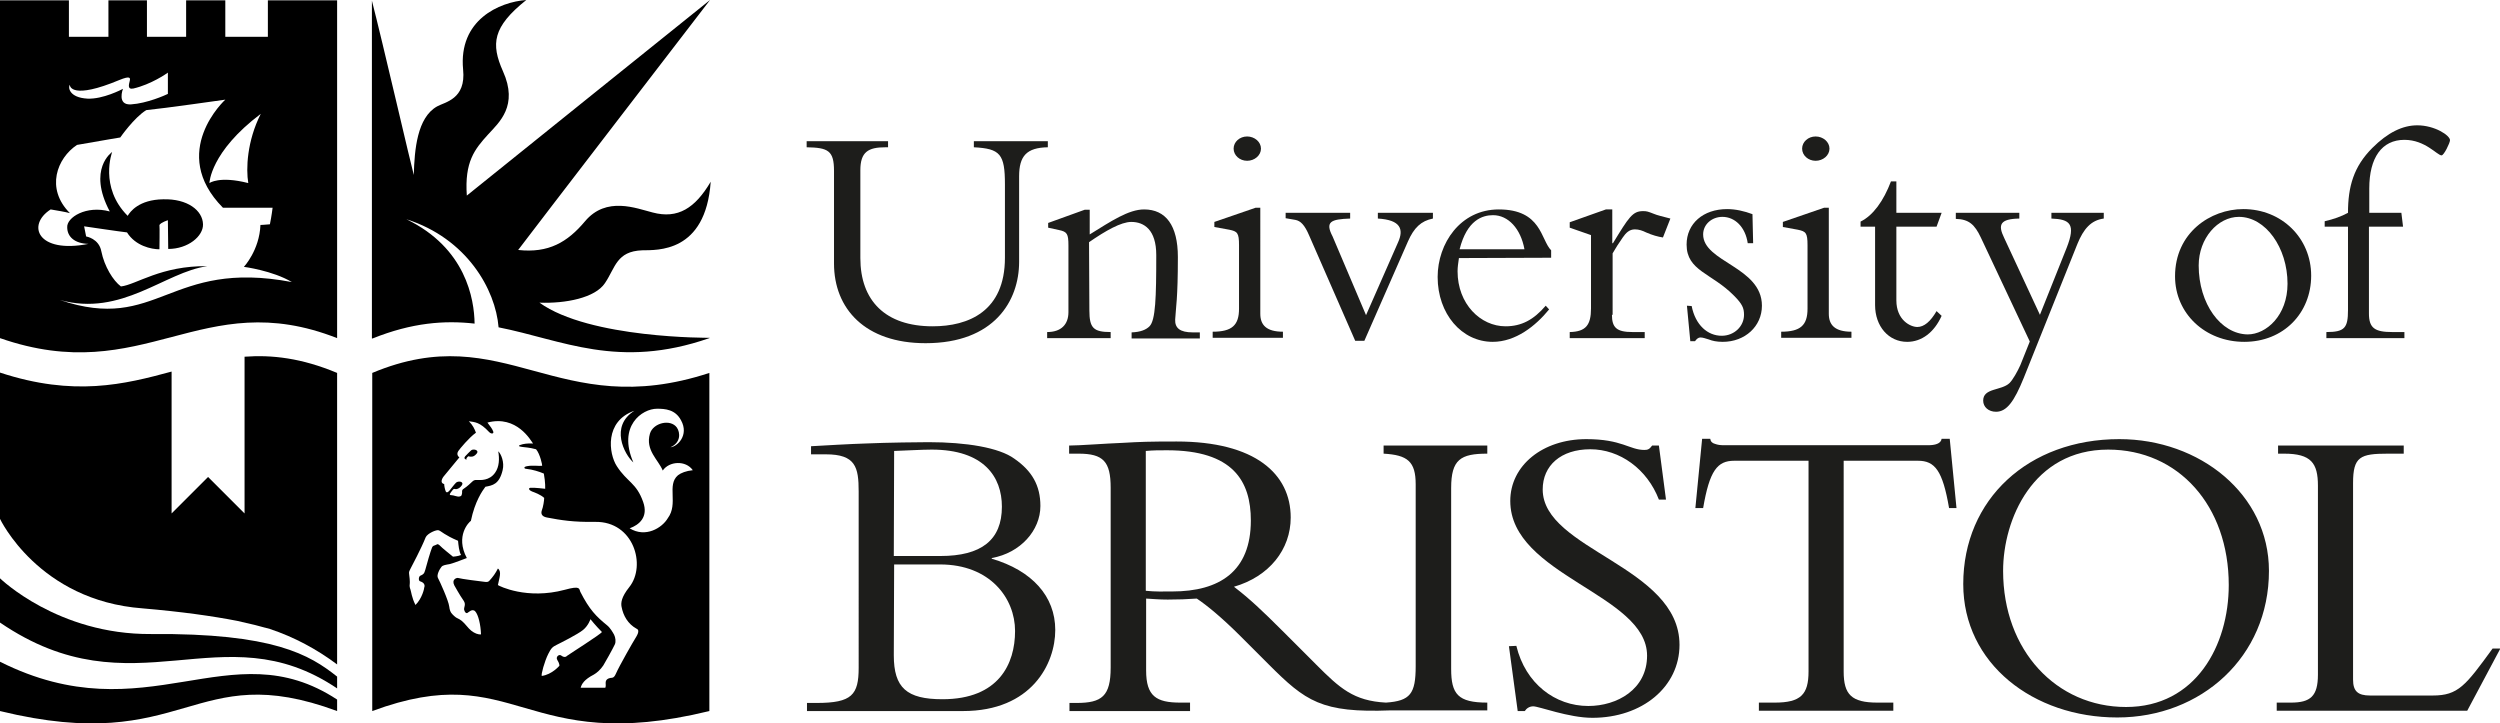
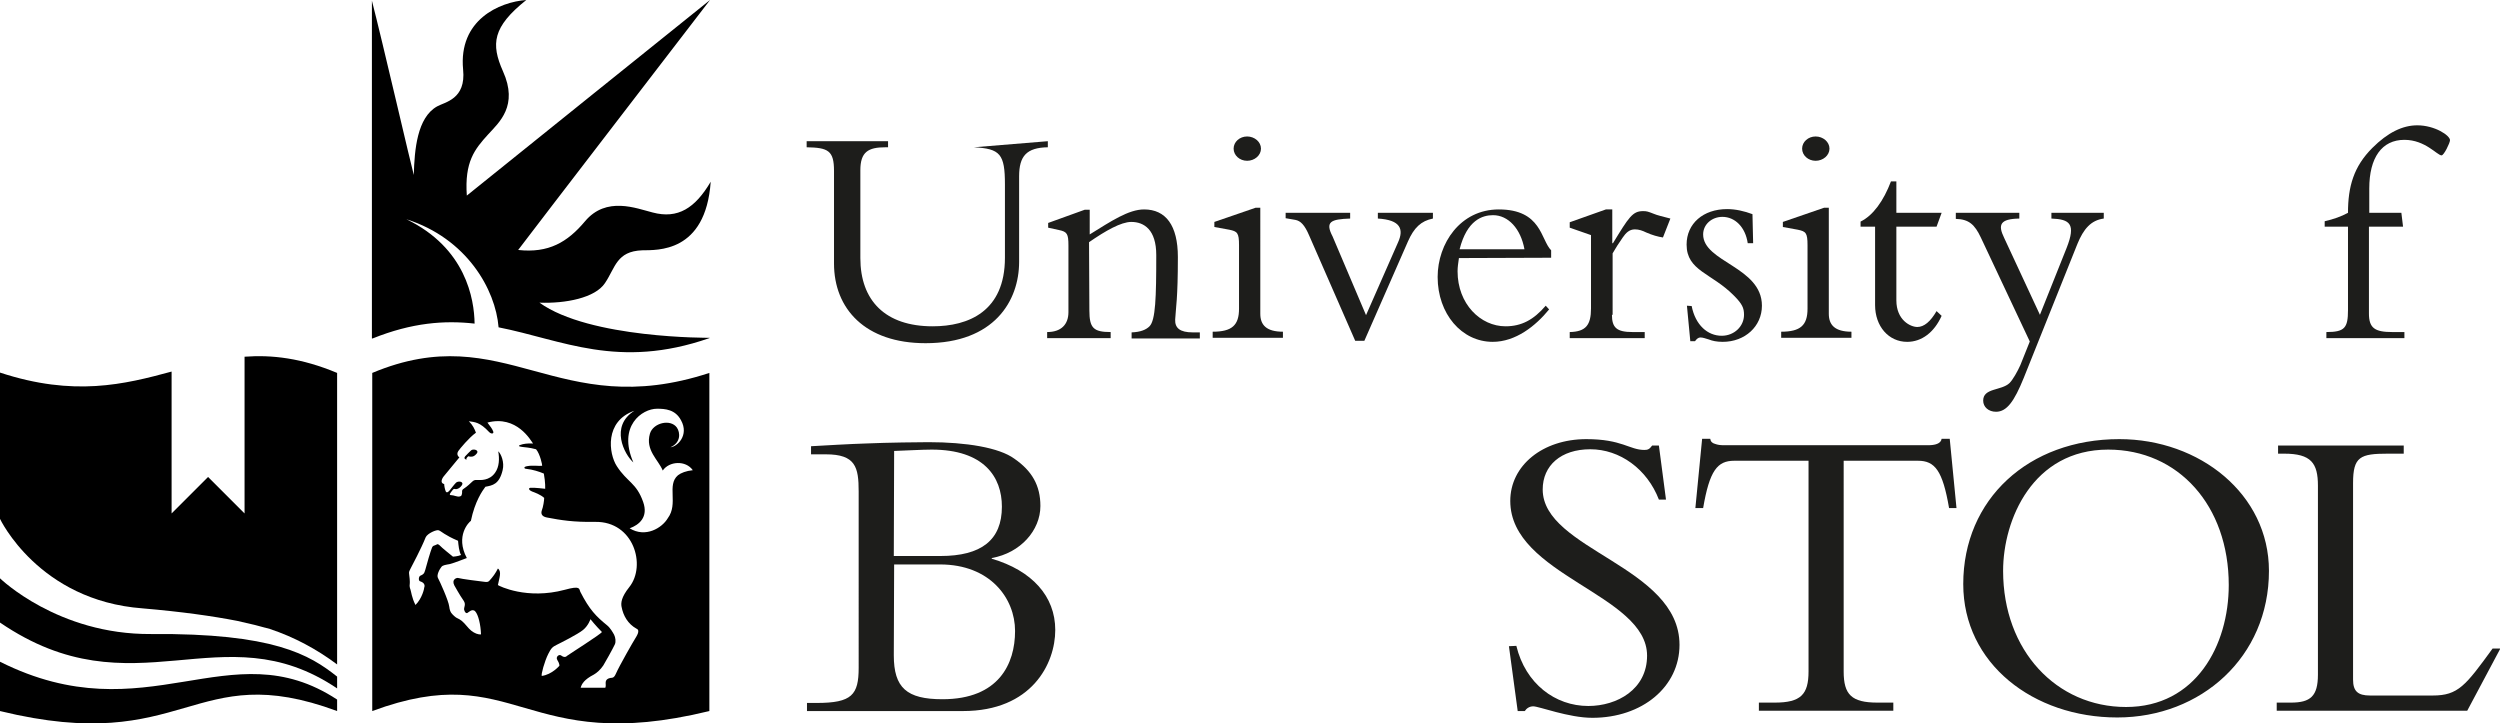
<svg xmlns="http://www.w3.org/2000/svg" version="1.1" id="Layer_1" x="0px" y="0px" viewBox="0 0 740.1 214.1" style="enable-background:new 0 0 740.1 214.1;" xml:space="preserve">
  <style type="text/css">
	.st0{fill:#1D1D1B;}
</style>
  <path class="st0" d="M264.7,133.5c3.2-0.1,8.3-0.4,11.1-0.4c15.5,0,20.8,8.1,20.8,16.9c0,9.9-6.1,14.6-18.2,14.6h-13.8L264.7,133.5  L264.7,133.5z M254.2,197.7c0,8-2,10.4-12.4,10.4h-2.9v2.4h46.2c20.3,0,27.3-14,27.3-24s-6.9-17.6-18.8-21.1v-0.2  c8.5-1.5,14.4-8.2,14.4-15.4c0-6.1-2.5-10.4-7.7-14c-4.5-3.3-14.3-4.9-25.4-4.9c-2.4,0-12,0.1-18.9,0.4c-3.7,0.1-12.4,0.6-15.9,0.8  v2.4h4.4c8.8,0,9.7,3.8,9.7,11L254.2,197.7L254.2,197.7z M264.7,167.1h13.6c14.8,0,22.2,10,22.2,19.7s-4.8,20.2-21.5,20.2  c-10.6,0-14.4-3.4-14.4-13L264.7,167.1L264.7,167.1z" />
-   <path class="st0" d="M440.3,134.3v-2.4h-30.7v2.4c7.1,0.4,9.5,2.3,9.5,9.1v53.8c0,8.2-1.6,10.3-8.8,10.8  c-9.6-0.5-13.7-4.3-20.6-11.2l-10-10c-5.9-5.9-9.7-9.5-14.4-13.1c10.4-3,16.8-11,16.8-20.5c0-12.9-10.5-22.5-33.8-22.5  c-8.2,0-10.7,0.1-15.9,0.4c-5.2,0.2-12.9,0.8-15.9,0.8v2.4h2.8c7.3,0,9.5,2.3,9.5,10.1v53.2c0,8.5-2.6,10.5-10.1,10.5h-2.1v2.4h35.7  V208h-2.9c-7.1,0-10.1-1.9-10.1-9.5v-21.3c2,0.1,3.7,0.3,6.4,0.3c3.4,0,5.4-0.1,8.6-0.3c3,2,7.5,5.7,13,11.2l8.3,8.3  c10.9,10.9,15.6,14.4,36.1,13.6h28.6V208c-8.7,0-10.7-2.5-10.7-10v-53.5C429.6,136,432.4,134.3,440.3,134.3L440.3,134.3z M347,175.1  c-2.9,0-4.8,0.1-7.8-0.2v-41.4c2.3-0.2,3.9-0.2,6.3-0.2c19.5,0,24.8,9.1,24.8,20.8C370.3,169.1,361.1,175.1,347,175.1L347,175.1z" />
  <path class="st0" d="M448.9,191.2c2.7,11.2,11.5,17.8,21.3,17.8c8.5,0,17.4-4.9,17.4-14.9c0-18.2-40.5-23.7-40.5-45.8  c0-10.5,9.6-18.3,22.5-18.3c10.6,0,12.8,3.2,17.2,3.2c1,0,1.5-0.2,2.3-1.3h2l2.1,16h-2.1c-3.5-9.1-11.6-14.9-20.3-14.9  s-14.1,4.8-14.1,11.9c0,17.9,40.5,22.7,40.5,46c0,12.4-11,21.6-25.8,21.6c-7,0-15.8-3.4-17.5-3.4c-1.1,0-2,0.6-2.5,1.4h-2.1  l-2.6-19.2L448.9,191.2L448.9,191.2z" />
  <path class="st0" d="M545.8,198.8c0,6.8,2.3,9.2,10,9.2h4.7v2.4h-39.8V208h4.7c7.7,0,10-2.4,10-9.2v-62.4h-22c-5,0-7.3,2.9-9.2,14  h-2.3l2-20.5h2.4c0.1,0.8,0.6,1.3,1.4,1.5c0.8,0.3,1.6,0.4,2.5,0.4h60.7c1.8,0,3.7-0.4,3.9-1.9h2.4l2,20.5H577  c-1.9-11.1-4.2-14-9.2-14h-22L545.8,198.8L545.8,198.8z" />
  <path class="st0" d="M659.8,173.2c0,17.9-9.8,36.1-30.4,36.1S593,192.6,593,169c0-15.2,8.8-35.9,31.1-35.9  C644.9,133.1,659.8,149.7,659.8,173.2L659.8,173.2z M671.7,169c0-22.7-20.5-39-44.3-39c-26.9,0-46.2,17.8-46.2,42.9  c0,23.6,20.8,39.5,45.6,39.5S671.7,194.5,671.7,169L671.7,169z" />
  <path class="st0" d="M730.4,210.4h-56.4V208h4.2c5.8,0,8-1.9,8-8.3v-55.9c0-6.7-2-9.5-10-9.5h-1.8v-2.4h37.2v2.4h-4.7  c-8.2,0-10.3,0.9-10.3,8.7v58.2c0,3.4,1.4,4.7,5,4.7h18.6c7.5,0,9.7-2.9,17.7-13.9h2.3L730.4,210.4L730.4,210.4z" />
  <path d="M140.5,95.8c-0.1-7.3-2.6-22.4-20.2-30.9c17.9,5.7,26.4,20.8,27.3,32c18.8,3.7,35.4,12.6,62.4,3.2l0.1-0.1  c0,0-35.5,0.3-50.4-10.4c7.7,0.3,16.5-1.4,19.4-5.8c3.1-4.6,3.4-9.4,11-9.7c4.3-0.1,18.8,0.9,20.3-20.3c-4.6,7.8-9.7,11.1-17.2,9.1  c-4.8-1.2-13.7-4.9-20,2.6c-5.2,6.2-10.8,9.5-19.8,8.5c3.6-4.8,56.8-74,56.8-74s-68.2,54.8-72,57.9c-0.7-10,2.3-13.7,6.3-18.1  c3.3-3.6,9-8.5,4.4-18.7C145.3,13,145.8,8,155.8,0c-8,0.6-20.1,5.9-18.7,20.6c0.9,8.8-5.4,9.6-7.7,10.9c-5.9,3.3-6.7,12.8-6.9,20.3  c-0.7-2.4-9.3-39.6-12.4-51.6v100h0.2C122,95.5,131.6,94.8,140.5,95.8L140.5,95.8z" />
  <path d="M210,110.4c-45.1,14.8-60.4-16.5-99.8,0c0,0,0,100.1,0,100.1c42.9-15.9,44.5,13.5,99.8,0C210,210.5,210,110.4,210,110.4z   M128.3,161.6c-0.2,0.1-0.3,0.3-0.4,0.5c-0.4,0.9-1.7,5.4-2,6.6c-0.3,1.2-0.7,1.4-1.4,1.7c-0.6,0.2-0.7,1.6-0.1,1.7  c1.6,0.5,1.3,1.6,1.2,1.8c0,0.3-0.6,3.2-2.6,5.2c-1.1-2.1-1.3-4.1-1.5-4.6c-0.2-0.5-0.3-1.1-0.2-1.6c0.1-0.5-0.1-2.6-0.2-3.1  s0.2-1,0.4-1.4c0.4-0.8,3.2-6,4.5-9.3c0.5-1.2,3.3-2.4,3.9-2.1c0.8,0.3,1.7,1.4,5.7,3.1c0.1,1.1,0.3,3.3,0.9,4.2  c-0.9,0.4-2.4,0.5-2.4,0.5s-3.4-2.7-4-3.4c-0.1-0.1-0.4-0.3-0.6-0.3C129.1,161.3,128.6,161.5,128.3,161.6L128.3,161.6z M166.2,194.1  c-0.7-0.6-1.8,0.4-1.2,1.3c0.7,1.1,0.6,1.7,0.6,1.7s-2.2,2.6-5.2,3c-0.3-0.3,0.8-4.3,1.9-6.5c0.9-1.8,1.3-2.1,2.5-2.7  s6.2-3.1,7.8-4.4c1.6-1.3,2.2-3.2,2.2-3.2s1.5,1.9,3.4,3.8c-0.4,0.7-9.9,6.7-10.4,7.1C167.5,194.6,166.8,194.6,166.2,194.1  L166.2,194.1z M188,189.1c-0.4,0.6-4.6,7.9-5.7,10.4c-0.6,1.4-1.2,1.1-1.6,1.2s-1.5,0.3-1.4,1.6c0.1,0.9-0.1,1.3-0.1,1.3h-7.3  c0.3-1.1,1-2.4,3.9-3.9c0.9-0.5,2-1.5,2.8-2.7c0.4-0.6,2.9-5.1,3.4-6.2c0.4-0.8,0.2-2.1-0.2-2.9c-0.4-0.7-1.1-2-2.1-2.8  c-3.2-2.6-5.2-4.6-7.9-9.9c-0.4-0.9,0.1-1.9-4.6-0.6c-11.2,3-19.4-1.1-19.8-1.4c0.4-2.1,1.2-4,0-4.9c-0.7,1.4-1.4,2.4-2.6,3.7  c-0.4,0.4-0.9,0.3-1.7,0.2c-0.9-0.1-6.5-0.8-7.5-1.1c-0.4-0.1-2,0.4-1.1,2.2c0.2,0.3,1.4,2.6,2.8,4.6c0.7,1.1,0,1.8,0.1,2.6  c0.2,0.8,0.6,1.1,0.9,1c0.3-0.1,1.5-1.5,2.4-0.5c0.9,1,1.6,3.9,1.7,6.8c-0.8,0.1-1.9-0.3-2.9-1.1c-0.9-0.7-1.8-2.1-2.8-2.9  c-1-0.8-1.5-0.7-2.2-1.4c-0.6-0.6-1.3-1-1.5-2.8s-2.9-7.7-3.3-8.4c-0.6-0.9,0.5-2.8,1-3.4c0.4-0.5,1.3-0.6,2.4-0.8  c1.6-0.4,4.2-1.5,5.1-1.8c-3.5-6.6,0.7-10.7,1.2-11c1.2-5.8,3.4-8.9,4.3-10.1c2.1-0.4,4.1-0.7,5.1-4.9c0.6-2.4-0.5-4.9-1.3-5.6  c0.4,2.2,0.3,4.6-0.9,6.3c-1.7,2.5-4.5,2.2-5.1,2.2s-1.1-0.1-1.6,0.4c-0.4,0.4-1.7,1.6-2.5,2.1c-0.7,0.4-0.6,0.7-0.6,1.3  c-0.1,0.6-0.1,1-0.8,1.1c-0.7,0.1-1.7-0.4-2.3-0.4c-1,0-0.4-0.6,0.2-1.4c0.6-0.8,0.7-0.3,1.2-0.4c0.6-0.1,1.1-0.4,1.6-1.1  c0.8-1.2-1.1-1.4-1.7-0.8c-0.6,0.6-1.4,1.7-1.9,2.3s-1,0.8-1.2,0.1c-0.2-0.5-0.4-1.5-0.4-2c-1.6-0.4-0.2-2.2-0.2-2.2l4.7-5.7  c0,0-1.1-0.7-0.3-1.9c0.4-0.6,3.2-4,5.2-5.4c-0.4-1.1-0.9-2.2-2.1-3.4c1.8,0.3,3.2,0.2,6,3.2c0.7,0.7,1.5,0.5,1.2-0.2  c-0.3-0.8-0.8-1.4-1.7-2.6c8.7-2.3,12.9,5.4,13.5,6.2c-1.6-0.1-2.9,0.1-3.7,0.4c-0.7,0.2-0.6,0.5,0.4,0.6c2.9,0.3,3.3,0.5,4.2,0.7  c1.2,1.4,1.9,4.8,1.8,4.9c-1.2,0.1-2.8-0.2-4.4,0.1c-1.3,0.2-0.9,0.8-0.3,0.8c1.9,0.2,3.8,0.8,5.2,1.4c0.5,2.7,0.4,4.5,0.4,4.5  s-3.4-0.4-4.3-0.3s-0.4,0.8,0.4,1.1c0.8,0.3,2.5,0.9,3.6,1.9c0,0.8-0.3,2.7-0.7,3.7c-0.3,0.9-0.1,1.8,1.5,2.1  c4.2,0.8,7.8,1.4,14.3,1.3c11.4-0.2,15.2,12.9,10.1,19.3c-2.4,3-2.5,4.7-2.3,5.8c0.5,2.7,1.9,5.1,4.4,6.5  C189.7,186.6,188.4,188.4,188,189.1L188,189.1z M200.7,140.7c-3.4,2.9,0.2,8.4-3,12.7c-1.7,2.9-6.6,5.9-11.3,3c2.8-1,5.6-3.3,4-7.8  c-2-5.7-4.7-5.8-7.8-10.6c-2.4-3.7-3.7-13.3,5.2-16.4c-7.3,4.6-3,12.9-0.3,15.3c-4.7-10.8,2.6-15.9,7-15.9c2.4,0,5.4,0.2,7.1,3.4  c2.5,4.5-1.2,7.9-3.1,8c3.1-1.4,2.9-4.3,1.9-5.8c-1.9-2.7-7.1-1.4-8,1.8c-1.4,4.9,2.5,7.7,3.8,10.9c1.9-2.8,6.8-3.1,8.9-0.1  C203.1,139.4,201.6,140,200.7,140.7L200.7,140.7z" />
-   <path d="M125.4,174C125.4,174,125.5,174,125.4,174C125.5,173.9,125.5,173.9,125.4,174z" />
-   <path class="st0" d="M310.2,41.8v1.8c-6.3,0.1-8.5,2.6-8.5,8.6v25.3c0,11.6-7.4,24.1-27.7,24.1c-17.9,0-27.1-10.2-27.1-23.6V50.6  c0-6-1.7-6.9-8.1-7v-1.8h24.1v1.8h-0.8c-5.1,0-7.4,1.4-7.4,6.8v26c0,12.6,7.4,20.2,21.4,20.2c10.6,0,21.4-4.4,21.4-20.3V54.6  c0-9-1.4-10.6-9.2-11v-1.8L310.2,41.8L310.2,41.8z" />
+   <path class="st0" d="M310.2,41.8v1.8c-6.3,0.1-8.5,2.6-8.5,8.6v25.3c0,11.6-7.4,24.1-27.7,24.1c-17.9,0-27.1-10.2-27.1-23.6V50.6  c0-6-1.7-6.9-8.1-7v-1.8h24.1v1.8h-0.8c-5.1,0-7.4,1.4-7.4,6.8v26c0,12.6,7.4,20.2,21.4,20.2c10.6,0,21.4-4.4,21.4-20.3V54.6  c0-9-1.4-10.6-9.2-11L310.2,41.8L310.2,41.8z" />
  <path class="st0" d="M322.5,91.9c0,5.2,1.2,6.4,6.3,6.4v1.8h-18.8v-1.8c4.1,0,6.3-2.2,6.3-5.9V72.7c0-3.5-0.4-4.1-2.8-4.6l-3.2-0.7  V66l10.8-3.9h1.5v7.3c6.3-3.9,11.5-7.4,16.1-7.4c6.4,0,10,4.7,10,14.1c0,12.4-0.6,14.9-0.8,18.5c-0.1,2.5,1.4,3.8,5.2,3.8h2.1v1.8  H335v-1.8c2.7-0.1,4.3-0.8,5.3-1.8c1.8-1.8,2-8.6,2-21.1c0-7.5-3.6-9.8-7.4-9.8c-3,0-7.6,2.6-12.5,6L322.5,91.9L322.5,91.9z" />
  <path class="st0" d="M373.1,92.9c0,3.3,1.8,5.3,6.7,5.3v1.8H359v-1.8c5.7,0,7.8-1.9,7.8-6.8V72.6c0-3.7-0.5-4.1-2.9-4.6l-4.4-0.8  v-1.5l12.2-4.2h1.4V92.9z M369.2,40.4c2.2,0,4.1,1.6,4.1,3.6s-1.9,3.6-4.1,3.6s-4-1.6-4-3.6S367,40.4,369.2,40.4z" />
  <path class="st0" d="M401.2,100.9l-13.6-31.1c-1.4-3.3-2.6-4.4-4.1-4.7l-2.9-0.5V63h19.1v1.7c-5.7,0.2-7.5,0.9-5.2,5.3l9.9,23.3  l9.5-21.6c1.7-3.8,0.8-6.6-6-7V63h16.3v1.7c-3.5,0.7-5.6,2.7-7.4,6.8l-12.9,29.4L401.2,100.9L401.2,100.9z" />
  <path class="st0" d="M432.1,73.8c2.2-8.7,6.8-10.1,9.9-10.1c4.5,0,8.2,4,9.3,10.1H432.1L432.1,73.8z M459.2,76.3v-2.2  C456.1,71,456.4,62,443.7,62c-11.4,0-18.1,10.1-18.1,20c0,10.9,7.1,19.2,16.3,19.2c6.8,0,12.7-4.7,16.7-9.6l-1-1.1  c-3.6,4.2-7.2,6.1-11.9,6.1c-7.4,0-14.2-6.6-14.2-16.3c0-1.2,0.2-2.5,0.4-3.9L459.2,76.3L459.2,76.3z" />
  <path class="st0" d="M477.2,93.2c0,3.8,1.4,5.1,6.1,5.1h3.6v1.8h-22.2v-1.8c4.8-0.1,6.3-2.1,6.3-7V69.6l-6.3-2.2v-1.6l10.7-3.8h1.9  V72h0.2c4.7-7.7,5.8-9.5,8.9-9.5c1.1,0,1.4,0.1,3.2,0.8c0.9,0.4,2.6,0.8,4.9,1.4l-2.2,5.6c-1.4-0.2-3.2-0.7-5-1.5  c-1-0.5-2.1-0.9-3.3-0.9c-1.7,0-2.7,1.1-3.6,2.4c-1.2,1.7-2.2,3.3-3,4.7V93.2L477.2,93.2z" />
  <path class="st0" d="M500.8,90.6c1.1,5.6,4.7,8.8,8.9,8.8c3.7,0,6.6-2.8,6.6-6.2c0-2-0.5-3.2-3-5.7c-6.6-6.7-14-7.3-14-15.1  c0-6.2,4.9-10.5,12-10.5c2.5,0,5.1,0.6,7.5,1.5L519,72h-1.6c-0.7-4.8-3.8-7.8-7.5-7.8c-3.1,0-5.7,2.2-5.7,5.2  c0,8.2,17.4,9.6,17.4,21.1c0,6.1-5,10.7-11.6,10.7c-1.8,0-3.1-0.3-4.1-0.7c-1-0.3-1.8-0.6-2.5-0.6c-0.6,0-1.1,0.4-1.6,1.1h-1.4  l-1-10.5L500.8,90.6L500.8,90.6z" />
  <path class="st0" d="M541.4,92.9c0,3.3,1.8,5.3,6.7,5.3v1.8h-20.8v-1.8c5.7,0,7.8-1.9,7.8-6.8V72.6c0-3.7-0.5-4.1-2.9-4.6l-4.4-0.8  v-1.5l12.2-4.2h1.4L541.4,92.9L541.4,92.9z M537.5,40.4c2.2,0,4.1,1.6,4.1,3.6s-1.9,3.6-4.1,3.6s-4-1.6-4-3.6S535.3,40.4,537.5,40.4  z" />
  <path class="st0" d="M574.8,63l-1.5,4.1h-11.9v21.8c0,5.9,4.2,7.9,6.2,7.9s3.9-1.6,5.7-4.7l1.5,1.4c-2.2,4.9-5.9,7.7-10.2,7.7  c-5.5,0-9.5-4.6-9.5-10.9V67.1h-4.3v-1.5c3.7-1.8,6.8-6.1,9-11.9h1.6V63H574.8L574.8,63z" />
  <path class="st0" d="M611.8,73.4c2.8-7.1,1-8.5-4.5-8.7V63h15.5v1.7c-3.8,0.5-6,3.1-7.8,7.5l-15.9,39.7c-2.8,6.9-5,10-8.2,10  c-2.2,0-3.8-1.4-3.8-3.3c0-3.8,5.4-2.9,7.8-5.2c1-1,2.4-3.5,3.2-5.3l2.8-7l-14.5-30.8c-1.8-3.8-3.5-5.4-7.4-5.5V63h18.8v1.7  c-5.7,0.1-6.4,1.8-4.5,5.7l10.6,22.8L611.8,73.4L611.8,73.4z" />
-   <path class="st0" d="M650.9,78.6c0-8.1,5.7-14.4,11.9-14.4c7.9,0,14.4,9.1,14.4,19.8c0,9.4-6.3,15-11.8,15  C657.4,98.9,650.9,89.9,650.9,78.6z M643.9,81.8c0,11,8.9,19.4,20.5,19.4s19.8-8.5,19.8-19.6s-8.7-19.7-20.1-19.7  C654.4,61.9,643.9,68.9,643.9,81.8z" />
  <path class="st0" d="M711.4,67.1h-10.1v25.7c0,4.3,1.7,5.5,6.9,5.5h3.6v1.8h-23.1v-1.8c5.4,0,6.4-1.2,6.4-6.5V67.1h-6.9v-1.6  c2.6-0.6,4.9-1.4,6.9-2.5c0-7.8,1.7-13.7,7.2-19.2c4.6-4.6,9-6.7,13.3-6.7c5.2,0,9.7,3,9.7,4.4c0,0.8-1.8,4.5-2.5,4.5  c-1.3,0-4.8-4.6-11-4.6c-6.7,0-10.4,5.3-10.4,14.4V63h9.5L711.4,67.1L711.4,67.1z" />
-   <path d="M79.3,0.1v10.8H67.2h-0.5V0.1H55.1v10.8H43.5V0.1H32.1v10.8h-0.4H20.4V0.1H0c0,0,0,100.4,0,100c42.8,14.9,59.6-15.8,99.8,0  V0.1H79.3z M77.2,33.7c-4.1,8.1-4.4,16.3-3.7,20.5c-8.6-2.2-11.5,0-11.5,0S62.2,45,77.2,33.7z M35.3,23.7c3.4-1.4,3.3-0.6,3.1,0.3  s-0.8,2.6,1.1,2.2c5.2-1.2,9.8-4.4,10.2-4.7v6.3c-0.8,0.4-6.2,2.8-10.9,3.1c-4.3,0.3-2.4-4.6-2.4-4.6c-0.4,0.2-5.9,3.1-10.5,2.9  c-5.5-0.3-5.8-3.4-5.2-4.1C20.6,25.6,21.4,29.5,35.3,23.7L35.3,23.7z M17.7,88.8c18.4,5.1,31.1-8.3,43.7-10  c-13.7-0.2-21.1,5.5-25.6,6c-2.3-1.7-4.9-5.9-5.8-10.4c-0.7-3.8-4.5-4.4-4.5-4.4L24.9,67c0,0,10.8,1.6,12.7,1.8c2.5,4,7.2,5,9.6,5  c0,0,0.1-6.8,0-7.2c0.5-0.8,2.5-1.4,2.5-1.4l0.1,8.5c5.9,0,10.4-3.8,10.3-7.3c-0.1-4.1-4.6-7.6-11.8-7.4c-7.2,0.1-9.8,3.7-10.5,4.9  c-8.5-8.5-4.6-18.9-4.6-18.9s-7.4,5-0.7,17.6c-7-1.9-12.8,1.8-12.6,4.7c0,2.7,2.1,4.8,6.3,4.9c-15.1,3-18.4-5.6-11.2-10.2  c2.3,0.4,4.2,0.7,5.7,1.1c-7.3-7.3-3.8-16.3,2.1-20.2c8.5-1.5,12.8-2.2,12.8-2.2s4.1-5.9,7.7-8.1c5.2-0.5,23.4-3.1,23.4-3.1  s-17,15.5-0.7,32c6.7,0,14.7,0,14.7,0s-0.3,2.5-0.8,4.9c-1.4,0.1-2.2,0.2-2.8,0.2C76.8,74.1,72.2,79,72.2,79s8.5,1.1,14.2,4.5  C49.9,76.6,46.9,98.7,17.7,88.8L17.7,88.8z" />
  <path d="M138.2,136.1c0,0-0.5-0.2,0.4-1c0.1-0.1,0.3,0.1,0.8,0.1c0.7,0,1.1-0.2,1.7-0.9c0.9-1.1-1-1.5-1.6-1  c-0.7,0.6-1.1,1.1-1.7,1.7C137.8,135,136.9,135.8,138.2,136.1L138.2,136.1z" />
  <path d="M99.8,207.1C68,186.2,43.5,217.7,0,195.9v14.6c55.3,13.5,56.9-15.9,99.8,0V207.1z" />
  <path d="M44.7,187.7C17.1,187.9,0,171.2,0,171.2v13.1c39.7,27.1,65.6-3.6,99.8,19.5v-3.5C91.6,193.8,81,187.4,44.7,187.7L44.7,187.7  z" />
  <path d="M70.2,183.8c3.7,0.8,6.9,1.6,9.7,2.4c7.2,2.4,13.9,6,19.9,10.5v-86.3c-10.5-4.4-19.3-5.4-27.4-4.8V152l-10.8-10.8L50.8,152  V110c-14,3.8-28.9,7.5-50.8,0.3c0,0.9,0,23.6,0,43.3c0,0,11.4,24.2,42.2,26.5C53.9,181.1,63,182.4,70.2,183.8" />
</svg>